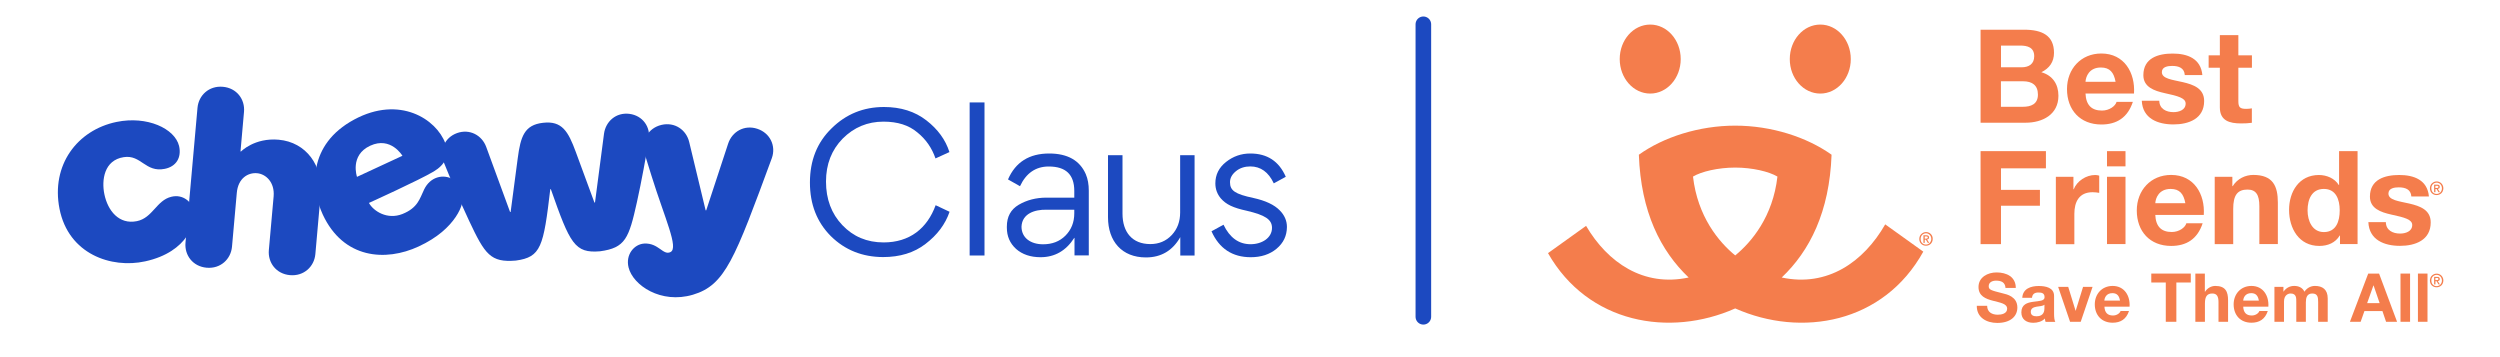
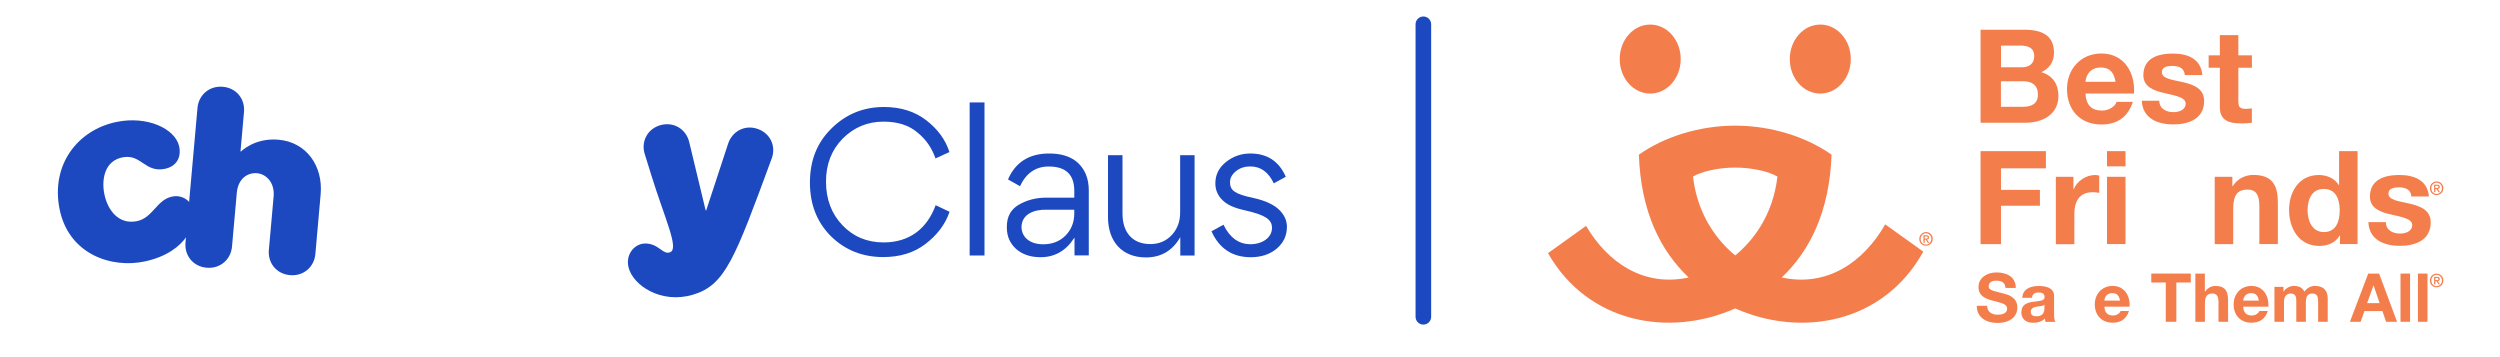
<svg xmlns="http://www.w3.org/2000/svg" version="1.1" id="Layer_1" x="0px" y="0px" viewBox="0 0 350 50" style="enable-background:new 0 0 350 50;" xml:space="preserve">
  <style type="text/css">
	.st0{fill:#1C49C0;}
	.st1{fill:#231F20;stroke:#1C49C0;stroke-width:2.183;stroke-linecap:round;stroke-miterlimit:10;}
	.st2{fill:#F47D4C;}
</style>
  <g>
    <g>
      <g id="Chewy_00000147912605306456599800000011691122470663500460_">
        <g>
          <path class="st0" d="M23.98,27.55c-2.07,0.5-2.61,2.96-4.81,3.41c-2.5,0.51-4.08-1.44-4.56-3.78c-0.4-1.93-0.06-4.76,2.72-5.18      c2.44-0.37,3.01,2.18,5.73,1.64c1.61-0.32,2.38-1.58,2.01-3.2c-0.59-2.45-4.48-4.25-8.75-3.37c-5.49,1.13-9.2,6.02-7.99,12.16      c1.25,6.35,7.25,8.4,11.99,7.36c6.1-1.33,7.17-5.66,6.84-7.08C26.87,28.28,25.61,27.14,23.98,27.55z" />
-           <path class="st0" d="M62.35,20.07c-1.27-3.41-6.42-6.74-12.75-3.34c-6.54,3.51-6.09,9.68-4.42,13.29      c2.89,6.23,8.81,6.63,13.42,4.49c2.68-1.24,4.26-2.75,5.2-4.14c1.8-2.66,0.89-4.57-0.33-5.25c-1.46-0.83-3.25-0.34-4.09,1.4      c-0.62,1.28-0.87,2.57-3.04,3.44c-2.12,0.84-4.05-0.39-4.69-1.55c0,0,7.01-3.17,9.07-4.4C62.32,23.05,62.98,21.75,62.35,20.07z       M49.98,24.76c0,0-1.05-3.02,1.85-4.36c2.89-1.34,4.51,1.41,4.51,1.41L49.98,24.76z" />
          <path class="st0" d="M39.01,19.56c-3.38-0.3-5.27,1.65-5.27,1.65l-0.07-0.01c0.24-2.73,0.44-4.95,0.49-5.53      c0.16-1.78-1.03-3.35-2.96-3.52c-1.94-0.17-3.39,1.19-3.55,2.94c-0.16,1.75-1.68,18.87-1.68,18.87      c-0.16,1.78,1.03,3.35,2.96,3.52c1.94,0.17,3.39-1.19,3.55-2.94c0,0,0.31-3.51,0.67-7.52c0.18-2.1,1.6-2.88,2.84-2.77      s2.48,1.27,2.32,3.23C37.95,31.49,37.64,35,37.64,35c-0.16,1.78,1.03,3.35,2.96,3.52c1.94,0.17,3.39-1.19,3.55-2.94      c0,0,0.38-4.25,0.74-8.37C45.25,23.21,42.87,19.9,39.01,19.56z" />
-           <path class="st0" d="M88.12,15.94c-1.87-0.24-3.33,1.06-3.56,2.79c0,0-0.73,5.56-1.26,9.62l-0.08,0.01c0,0-1.55-4.2-2.61-7.09      c-1.06-2.88-1.93-4.38-4.57-4.08c-2.64,0.29-3.16,1.94-3.56,4.99c-0.4,3.05-0.99,7.49-0.99,7.49l-0.08,0.01      c-1.41-3.85-3.34-9.11-3.34-9.11c-0.6-1.64-2.32-2.57-4.08-1.94c-1.77,0.64-2.51,2.44-1.86,4.09c0.85,2.11,2.28,5.51,3.54,8.18      c2.22,4.72,3,5.88,6.55,5.58c3.53-0.48,3.87-1.93,4.82-9.99l0.04,0l0.04,0c2.69,7.66,3.34,8.99,6.89,8.69      c3.53-0.48,4.03-1.79,5.16-6.88c0.64-2.89,1.3-6.51,1.66-8.76C91.11,17.78,89.98,16.18,88.12,15.94z" />
          <path class="st0" d="M106.02,18.03c-1.82-0.6-3.53,0.4-4.08,2.08c0,0-1.77,5.4-3.07,9.34l-0.08,0c-0.97-4.04-2.3-9.56-2.3-9.56      c-0.41-1.72-2.04-2.85-3.9-2.4c-1.86,0.45-2.83,2.2-2.37,3.93c0,0,0.42,1.37,0.97,3.13c1.9,6.1,3.86,10.15,2.68,10.74      c-1.05,0.52-1.66-1.31-3.69-1.19c-1.4,0.09-2.63,1.55-2.18,3.35c0.62,2.49,4.53,5.14,9.01,3.81c4.52-1.34,5.84-4.99,11.05-19.13      C108.66,20.45,107.84,18.63,106.02,18.03z" />
        </g>
      </g>
      <g>
        <path class="st0" d="M116.33,33.07c-1.97-1.97-2.94-4.47-2.94-7.52c0-3.08,1-5.6,3.02-7.57c2.02-2,4.47-3,7.34-3     c2.37,0,4.34,0.63,5.94,1.87c1.6,1.24,2.68,2.71,3.23,4.44l-1.95,0.89c-0.5-1.45-1.34-2.68-2.55-3.65c-1.18-1-2.76-1.5-4.73-1.5     c-2.23,0-4.13,0.79-5.71,2.37c-1.55,1.58-2.34,3.58-2.34,6.02c0,2.45,0.76,4.5,2.29,6.1c1.52,1.6,3.44,2.42,5.78,2.42     c3.65,0,6.1-1.97,7.28-5.21l1.95,0.92c-0.6,1.76-1.74,3.26-3.37,4.5c-1.6,1.24-3.6,1.84-5.94,1.84     C120.74,35.98,118.3,35.01,116.33,33.07z" />
-         <path class="st0" d="M137.83,35.77h-2.08V14.34h2.08V35.77z" />
+         <path class="st0" d="M137.83,35.77h-2.08V14.34h2.08z" />
        <path class="st0" d="M150.4,27.68v-0.95c0-2.29-1.18-3.42-3.58-3.42c-1.81,0-3.16,0.92-4.02,2.76l-1.68-0.95     c1.05-2.42,2.97-3.63,5.76-3.63c2.58,0,4.29,0.97,5.13,2.89c0.29,0.68,0.42,1.45,0.42,2.31v9.07h-2V33.3h-0.03     c-1.16,1.81-2.73,2.71-4.73,2.71c-1.39,0-2.55-0.39-3.42-1.16c-0.87-0.79-1.29-1.79-1.29-2.97v-0.16c0-1.39,0.55-2.39,1.66-3.05     c1.13-0.66,2.42-1,3.89-1H150.4z M150.4,29.36h-3.92c-1.6-0.03-3.39,0.53-3.47,2.37c0,1.55,1.26,2.47,3.02,2.47     c1.26,0,2.31-0.39,3.13-1.21c0.81-0.82,1.24-1.84,1.24-3.13V29.36z" />
        <path class="st0" d="M157.15,21.73v8.18c0,2.6,1.37,4.26,3.89,4.26c1.21,0,2.21-0.42,3-1.26c0.79-0.84,1.18-1.89,1.18-3.16v-8.02     h2.02v14.04h-2V33.2c-1.08,1.89-2.68,2.84-4.81,2.84c-3.37,0-5.31-2.26-5.31-5.63v-8.68H157.15z" />
        <path class="st0" d="M178.71,34.83c-0.95,0.79-2.16,1.18-3.6,1.18c-2.58,0-4.42-1.21-5.5-3.63l1.68-0.92     c0.87,1.81,2.13,2.73,3.79,2.73c1.6,0,3-0.89,3-2.29c0-1.18-0.97-1.79-3.52-2.39c-1.92-0.42-2.89-0.87-3.65-1.74     c-0.5-0.6-0.76-1.29-0.76-2.1c0-1.21,0.5-2.21,1.5-3c1-0.79,2.13-1.18,3.39-1.18c2.37,0,4.02,1.08,4.97,3.26l-1.68,0.92     c-0.74-1.58-1.84-2.37-3.29-2.37c-0.76,0-1.45,0.21-2,0.66c-0.55,0.45-0.84,0.95-0.84,1.55c0,1.16,0.68,1.66,3.29,2.21     c1.68,0.37,2.92,0.95,3.68,1.74c0.66,0.66,1,1.45,1,2.31C180.16,33.01,179.69,34.01,178.71,34.83z" />
      </g>
    </g>
    <line class="st1" x1="199.27" y1="3.4" x2="199.27" y2="44.35" />
    <g>
      <g>
        <path class="st2" d="M277.28,4.16h6.12c2.48,0,4.16,0.8,4.16,3.23c0,1.28-0.64,2.17-1.77,2.72c1.59,0.46,2.39,1.68,2.39,3.3     c0,2.64-2.24,3.77-4.59,3.77h-6.31V4.16z M280.14,9.42h2.9c1,0,1.75-0.46,1.75-1.55c0-1.24-0.95-1.49-1.97-1.49h-2.68V9.42z      M280.14,14.95h3.06c1.13,0,2.11-0.36,2.11-1.71c0-1.33-0.84-1.86-2.06-1.86h-3.12V14.95z" />
        <path class="st2" d="M291.97,13.09c0.07,1.64,0.87,2.39,2.31,2.39c1.04,0,1.88-0.64,2.04-1.22h2.28     c-0.73,2.22-2.28,3.17-4.41,3.17c-2.97,0-4.81-2.04-4.81-4.96c0-2.82,1.95-4.98,4.81-4.98c3.21,0,4.76,2.7,4.57,5.6H291.97z      M296.18,11.45c-0.24-1.31-0.8-2-2.06-2c-1.64,0-2.11,1.28-2.15,2H296.18z" />
        <path class="st2" d="M302.3,14.11c0.02,1.13,0.97,1.59,1.99,1.59c0.75,0,1.7-0.29,1.7-1.2c0-0.78-1.08-1.06-2.93-1.46     c-1.49-0.33-2.99-0.86-2.99-2.51c0-2.41,2.08-3.03,4.1-3.03c2.06,0,3.95,0.69,4.16,3.01h-2.46c-0.07-1-0.84-1.28-1.77-1.28     c-0.58,0-1.44,0.11-1.44,0.87c0,0.93,1.46,1.06,2.93,1.4c1.51,0.35,2.99,0.89,2.99,2.64c0,2.48-2.15,3.28-4.3,3.28     c-2.19,0-4.32-0.82-4.43-3.32H302.3z" />
        <path class="st2" d="M313.37,7.75h1.9v1.73h-1.9v4.67c0,0.87,0.22,1.09,1.09,1.09c0.27,0,0.53-0.02,0.8-0.07v2.02     c-0.44,0.07-1,0.09-1.51,0.09c-1.59,0-2.97-0.36-2.97-2.24V9.48h-1.57V7.75h1.57V4.92h2.59V7.75z" />
      </g>
      <g>
        <path class="st2" d="M277.28,21.16h9.15v2.41h-6.29v3.01h5.45v2.22h-5.45v5.38h-2.86V21.16z" />
        <path class="st2" d="M287.82,24.75h2.46v1.75h0.04c0.47-1.18,1.75-2,3.01-2c0.18,0,0.4,0.04,0.56,0.09v2.41     c-0.24-0.05-0.62-0.09-0.93-0.09c-1.9,0-2.55,1.37-2.55,3.03v4.25h-2.59V24.75z" />
        <path class="st2" d="M297.57,23.29h-2.59v-2.13h2.59V23.29z M294.98,24.75h2.59v9.42h-2.59V24.75z" />
-         <path class="st2" d="M301.74,30.09c0.07,1.64,0.87,2.39,2.31,2.39c1.04,0,1.88-0.64,2.04-1.22h2.28     c-0.73,2.22-2.28,3.17-4.41,3.17c-2.97,0-4.81-2.04-4.81-4.96c0-2.82,1.95-4.98,4.81-4.98c3.21,0,4.76,2.7,4.57,5.6H301.74z      M305.95,28.45c-0.24-1.31-0.8-2-2.06-2c-1.64,0-2.11,1.28-2.15,2H305.95z" />
        <path class="st2" d="M310.07,24.75h2.46v1.31h0.05c0.66-1.06,1.79-1.57,2.88-1.57c2.75,0,3.44,1.55,3.44,3.88v5.8h-2.59v-5.32     c0-1.55-0.46-2.31-1.66-2.31c-1.4,0-2,0.78-2,2.7v4.94h-2.59V24.75z" />
        <path class="st2" d="M327.6,32.97h-0.04c-0.6,1.02-1.66,1.46-2.86,1.46c-2.84,0-4.23-2.44-4.23-5.05c0-2.53,1.4-4.88,4.17-4.88     c1.11,0,2.21,0.47,2.79,1.4h0.04v-4.74h2.59v13.01h-2.46V32.97z M325.34,26.45c-1.69,0-2.28,1.46-2.28,3.01     c0,1.48,0.67,3.03,2.28,3.03c1.71,0,2.22-1.49,2.22-3.04C327.56,27.91,327.02,26.45,325.34,26.45z" />
        <path class="st2" d="M334.02,31.11c0.02,1.13,0.97,1.59,1.99,1.59c0.75,0,1.7-0.29,1.7-1.2c0-0.78-1.08-1.06-2.93-1.46     c-1.49-0.33-2.99-0.86-2.99-2.51c0-2.41,2.08-3.03,4.1-3.03c2.06,0,3.95,0.69,4.16,3.01h-2.46c-0.07-1-0.84-1.28-1.77-1.28     c-0.58,0-1.44,0.11-1.44,0.87c0,0.93,1.46,1.06,2.93,1.4c1.51,0.35,2.99,0.89,2.99,2.64c0,2.48-2.15,3.28-4.3,3.28     c-2.19,0-4.32-0.82-4.43-3.32H334.02z" />
      </g>
      <g>
        <path class="st2" d="M278.2,42.81c0,0.9,0.7,1.25,1.49,1.25c0.52,0,1.31-0.15,1.31-0.84c0-0.73-1.01-0.85-2-1.12     c-1-0.26-2.01-0.65-2.01-1.92c0-1.38,1.3-2.04,2.52-2.04c1.41,0,2.7,0.61,2.7,2.17h-1.44c-0.05-0.81-0.62-1.02-1.33-1.02     c-0.47,0-1.02,0.2-1.02,0.77c0,0.52,0.32,0.59,2.01,1.02c0.49,0.12,2,0.43,2,1.97c0,1.24-0.97,2.16-2.81,2.16     c-1.49,0-2.89-0.74-2.87-2.4H278.2z" />
        <path class="st2" d="M283.12,41.67c0.08-1.26,1.2-1.63,2.3-1.63c0.97,0,2.15,0.22,2.15,1.39v2.54c0,0.44,0.05,0.89,0.17,1.09     h-1.36c-0.05-0.15-0.09-0.31-0.09-0.47c-0.42,0.44-1.05,0.6-1.64,0.6c-0.93,0-1.66-0.46-1.66-1.46c0-1.11,0.83-1.37,1.66-1.48     c0.82-0.12,1.59-0.09,1.59-0.64c0-0.58-0.4-0.66-0.87-0.66c-0.51,0-0.84,0.21-0.89,0.74H283.12z M286.22,42.66     c-0.23,0.2-0.7,0.21-1.12,0.28c-0.42,0.08-0.79,0.23-0.79,0.72c0,0.5,0.39,0.62,0.82,0.62c1.05,0,1.09-0.83,1.09-1.12V42.66z" />
-         <path class="st2" d="M291.3,45.05h-1.49l-1.67-4.89h1.41l1.03,3.34h0.02l1.03-3.34h1.33L291.3,45.05z" />
        <path class="st2" d="M294.62,42.93c0.04,0.85,0.45,1.24,1.2,1.24c0.54,0,0.97-0.33,1.06-0.63h1.18     c-0.38,1.15-1.18,1.64-2.29,1.64c-1.54,0-2.5-1.06-2.5-2.57c0-1.46,1.01-2.58,2.5-2.58c1.66,0,2.47,1.4,2.37,2.9H294.62z      M296.8,42.08c-0.12-0.68-0.42-1.04-1.07-1.04c-0.85,0-1.1,0.66-1.12,1.04H296.8z" />
        <path class="st2" d="M303.2,39.55h-2.02V38.3h5.53v1.25h-2.02v5.5h-1.48V39.55z" />
        <path class="st2" d="M307.34,38.3h1.34v2.54h0.03c0.34-0.55,0.93-0.81,1.43-0.81c1.43,0,1.79,0.8,1.79,2.01v3.01h-1.34v-2.76     c0-0.8-0.24-1.2-0.86-1.2c-0.73,0-1.04,0.41-1.04,1.4v2.56h-1.34V38.3z" />
        <path class="st2" d="M314.05,42.93c0.04,0.85,0.45,1.24,1.2,1.24c0.54,0,0.97-0.33,1.06-0.63h1.18     c-0.38,1.15-1.18,1.64-2.29,1.64c-1.54,0-2.49-1.06-2.49-2.57c0-1.46,1.01-2.58,2.49-2.58c1.66,0,2.47,1.4,2.37,2.9H314.05z      M316.24,42.08c-0.12-0.68-0.42-1.04-1.07-1.04c-0.85,0-1.1,0.66-1.12,1.04H316.24z" />
        <path class="st2" d="M318.41,40.16h1.27v0.66h0.02c0.35-0.5,0.86-0.79,1.49-0.79c0.61,0,1.16,0.23,1.43,0.81     c0.28-0.43,0.79-0.81,1.47-0.81c1.04,0,1.79,0.48,1.79,1.75v3.27h-1.34v-2.77c0-0.65-0.06-1.19-0.82-1.19     c-0.76,0-0.9,0.62-0.9,1.24v2.72h-1.34v-2.74c0-0.57,0.04-1.22-0.81-1.22c-0.26,0-0.91,0.17-0.91,1.12v2.84h-1.34V40.16z" />
        <path class="st2" d="M331.55,38.3h1.52l2.52,6.75h-1.54l-0.51-1.5h-2.52l-0.53,1.5h-1.5L331.55,38.3z M331.4,42.44h1.75     l-0.85-2.48h-0.02L331.4,42.44z" />
        <path class="st2" d="M336.07,38.3h1.34v6.75h-1.34V38.3z" />
        <path class="st2" d="M338.51,38.3h1.34v6.75h-1.34V38.3z" />
      </g>
      <path class="st2" d="M342.07,26.36c0,0.14-0.03,0.27-0.08,0.39c-0.05,0.12-0.12,0.22-0.2,0.3c-0.09,0.08-0.19,0.15-0.3,0.19    c-0.11,0.05-0.23,0.07-0.36,0.07c-0.14,0-0.26-0.02-0.38-0.07c-0.12-0.05-0.21-0.12-0.3-0.2c-0.08-0.08-0.15-0.18-0.19-0.3    c-0.05-0.12-0.07-0.24-0.07-0.38c0-0.14,0.03-0.27,0.08-0.39c0.05-0.12,0.12-0.22,0.2-0.3c0.09-0.08,0.19-0.15,0.3-0.2    c0.11-0.04,0.24-0.07,0.36-0.07c0.12,0,0.24,0.02,0.36,0.07c0.11,0.05,0.21,0.11,0.3,0.2c0.08,0.08,0.15,0.18,0.2,0.3    C342.05,26.09,342.07,26.22,342.07,26.36 M341.87,26.36c0-0.12-0.02-0.22-0.06-0.32c-0.04-0.1-0.09-0.18-0.16-0.25    c-0.07-0.07-0.14-0.12-0.23-0.16c-0.09-0.04-0.18-0.06-0.29-0.06c-0.1,0-0.2,0.02-0.29,0.06c-0.09,0.04-0.17,0.09-0.24,0.16    c-0.07,0.07-0.12,0.15-0.16,0.25c-0.04,0.1-0.05,0.2-0.05,0.32c0,0.11,0.02,0.21,0.05,0.31c0.03,0.1,0.08,0.18,0.15,0.25    c0.06,0.07,0.14,0.13,0.23,0.17c0.09,0.04,0.19,0.06,0.31,0.06c0.1,0,0.2-0.02,0.29-0.06c0.09-0.04,0.17-0.09,0.23-0.16    c0.07-0.07,0.12-0.15,0.16-0.25C341.85,26.59,341.87,26.48,341.87,26.36 M340.95,26.91h-0.17v-1.06h0.4    c0.13,0,0.23,0.02,0.29,0.07c0.06,0.05,0.1,0.12,0.1,0.23c0,0.1-0.03,0.17-0.08,0.21c-0.05,0.04-0.12,0.07-0.2,0.08l0.3,0.47h-0.2    l-0.27-0.45h-0.16V26.91z M341.14,26.31c0.03,0,0.06,0,0.09,0c0.03,0,0.05-0.01,0.08-0.02c0.02-0.01,0.04-0.03,0.05-0.05    c0.01-0.02,0.02-0.05,0.02-0.09c0-0.03-0.01-0.06-0.02-0.08c-0.01-0.02-0.03-0.03-0.05-0.04c-0.02-0.01-0.05-0.02-0.07-0.02    c-0.03,0-0.05,0-0.08,0h-0.21v0.31H341.14z" />
      <path class="st2" d="M231.03,13.1c2.36,0,4.27-2.16,4.27-4.83c0-2.67-1.91-4.83-4.27-4.83c-2.36,0-4.27,2.16-4.27,4.83    C226.76,10.94,228.67,13.1,231.03,13.1" />
      <path class="st2" d="M254.84,13.1c2.36,0,4.27-2.16,4.27-4.83c0-2.67-1.91-4.83-4.27-4.83c-2.36,0-4.27,2.16-4.27,4.83    C250.56,10.94,252.48,13.1,254.84,13.1" />
      <path class="st2" d="M263.93,31.41c-3.01,5.25-8.08,8.82-14.49,7.44c3.91-3.71,6.69-9.17,6.98-17.19    c-3.47-2.47-8.42-4.07-13.49-4.07c-5.07,0-10.03,1.6-13.49,4.07c0.28,8.02,3.06,13.47,6.97,17.19    c-6.32,1.36-11.34-2.09-14.36-7.23l-5.33,3.82c5.61,9.85,17.02,11.82,26.21,7.74c9.26,4.11,20.77,2.09,26.33-7.95L263.93,31.41z     M242.93,35.76c-2.3-1.88-5.27-5.45-5.91-11.04c1.16-0.7,3.51-1.26,5.91-1.26c2.4,0,4.74,0.56,5.91,1.26    C248.21,30.31,245.23,33.88,242.93,35.76" />
      <path class="st2" d="M270.58,33.45c0,0.14-0.03,0.28-0.08,0.39c-0.05,0.12-0.12,0.22-0.2,0.3c-0.09,0.08-0.19,0.15-0.3,0.19    c-0.11,0.05-0.23,0.07-0.36,0.07c-0.14,0-0.27-0.02-0.38-0.07c-0.12-0.05-0.22-0.12-0.3-0.2c-0.08-0.08-0.15-0.19-0.19-0.3    c-0.05-0.12-0.07-0.24-0.07-0.38c0-0.14,0.03-0.27,0.08-0.39c0.05-0.12,0.12-0.22,0.21-0.3c0.09-0.08,0.19-0.15,0.3-0.2    c0.11-0.04,0.24-0.07,0.36-0.07c0.12,0,0.24,0.02,0.36,0.07c0.11,0.05,0.22,0.11,0.3,0.2c0.08,0.08,0.15,0.18,0.2,0.3    C270.56,33.17,270.58,33.31,270.58,33.45 M270.38,33.45c0-0.12-0.02-0.22-0.06-0.32c-0.04-0.1-0.09-0.18-0.16-0.25    c-0.07-0.07-0.14-0.12-0.23-0.16c-0.09-0.04-0.19-0.06-0.29-0.06c-0.1,0-0.2,0.02-0.29,0.06c-0.09,0.04-0.17,0.09-0.24,0.16    c-0.07,0.07-0.12,0.15-0.16,0.25c-0.04,0.1-0.06,0.2-0.06,0.32c0,0.11,0.02,0.21,0.05,0.31c0.03,0.1,0.08,0.18,0.15,0.25    c0.06,0.07,0.14,0.13,0.23,0.17c0.09,0.04,0.19,0.06,0.31,0.06c0.1,0,0.2-0.02,0.29-0.06c0.09-0.04,0.17-0.09,0.23-0.16    c0.07-0.07,0.12-0.15,0.16-0.25C270.36,33.67,270.38,33.57,270.38,33.45 M269.45,34h-0.17v-1.06h0.4c0.13,0,0.23,0.02,0.29,0.07    c0.06,0.05,0.1,0.13,0.1,0.23c0,0.1-0.03,0.17-0.08,0.21c-0.05,0.04-0.12,0.07-0.2,0.08l0.3,0.47h-0.2l-0.27-0.45h-0.16V34z     M269.65,33.4c0.03,0,0.06,0,0.09,0c0.03,0,0.06-0.01,0.08-0.02c0.02-0.01,0.04-0.03,0.05-0.05c0.01-0.02,0.02-0.05,0.02-0.09    c0-0.03-0.01-0.06-0.02-0.08c-0.01-0.02-0.03-0.03-0.05-0.04c-0.02-0.01-0.05-0.02-0.07-0.02c-0.03,0-0.05,0-0.08,0h-0.21v0.31    H269.65z" />
      <path class="st2" d="M342.07,39.27c0,0.14-0.03,0.27-0.08,0.39c-0.05,0.12-0.12,0.22-0.2,0.3c-0.09,0.08-0.19,0.15-0.3,0.19    c-0.11,0.05-0.23,0.07-0.36,0.07c-0.14,0-0.26-0.02-0.38-0.07c-0.12-0.05-0.21-0.12-0.3-0.2c-0.08-0.08-0.15-0.18-0.19-0.3    c-0.05-0.12-0.07-0.24-0.07-0.38c0-0.14,0.03-0.27,0.08-0.39c0.05-0.12,0.12-0.22,0.2-0.3c0.09-0.08,0.19-0.15,0.3-0.2    c0.11-0.04,0.24-0.07,0.36-0.07c0.12,0,0.24,0.02,0.36,0.07c0.11,0.05,0.21,0.11,0.3,0.2c0.08,0.08,0.15,0.18,0.2,0.3    C342.05,38.99,342.07,39.12,342.07,39.27 M341.87,39.27c0-0.12-0.02-0.22-0.06-0.32c-0.04-0.1-0.09-0.18-0.16-0.25    c-0.07-0.07-0.14-0.12-0.23-0.16c-0.09-0.04-0.18-0.06-0.29-0.06c-0.1,0-0.2,0.02-0.29,0.06c-0.09,0.04-0.17,0.09-0.24,0.16    c-0.07,0.07-0.12,0.15-0.16,0.25c-0.04,0.1-0.05,0.2-0.05,0.32c0,0.11,0.02,0.21,0.05,0.31c0.03,0.1,0.08,0.18,0.15,0.25    c0.06,0.07,0.14,0.13,0.23,0.17c0.09,0.04,0.19,0.06,0.31,0.06c0.1,0,0.2-0.02,0.29-0.06c0.09-0.04,0.17-0.09,0.23-0.16    c0.07-0.07,0.12-0.15,0.16-0.25C341.85,39.49,341.87,39.39,341.87,39.27 M340.95,39.82h-0.17v-1.06h0.4    c0.13,0,0.23,0.02,0.29,0.07c0.06,0.05,0.1,0.12,0.1,0.23c0,0.1-0.03,0.17-0.08,0.21c-0.05,0.04-0.12,0.07-0.2,0.08l0.3,0.47h-0.2    l-0.27-0.45h-0.16V39.82z M341.14,39.21c0.03,0,0.06,0,0.09,0c0.03,0,0.05-0.01,0.08-0.02c0.02-0.01,0.04-0.03,0.05-0.05    c0.01-0.02,0.02-0.05,0.02-0.09c0-0.03-0.01-0.06-0.02-0.08c-0.01-0.02-0.03-0.03-0.05-0.04c-0.02-0.01-0.05-0.02-0.07-0.02    c-0.03,0-0.05,0-0.08,0h-0.21v0.31H341.14z" />
    </g>
  </g>
</svg>